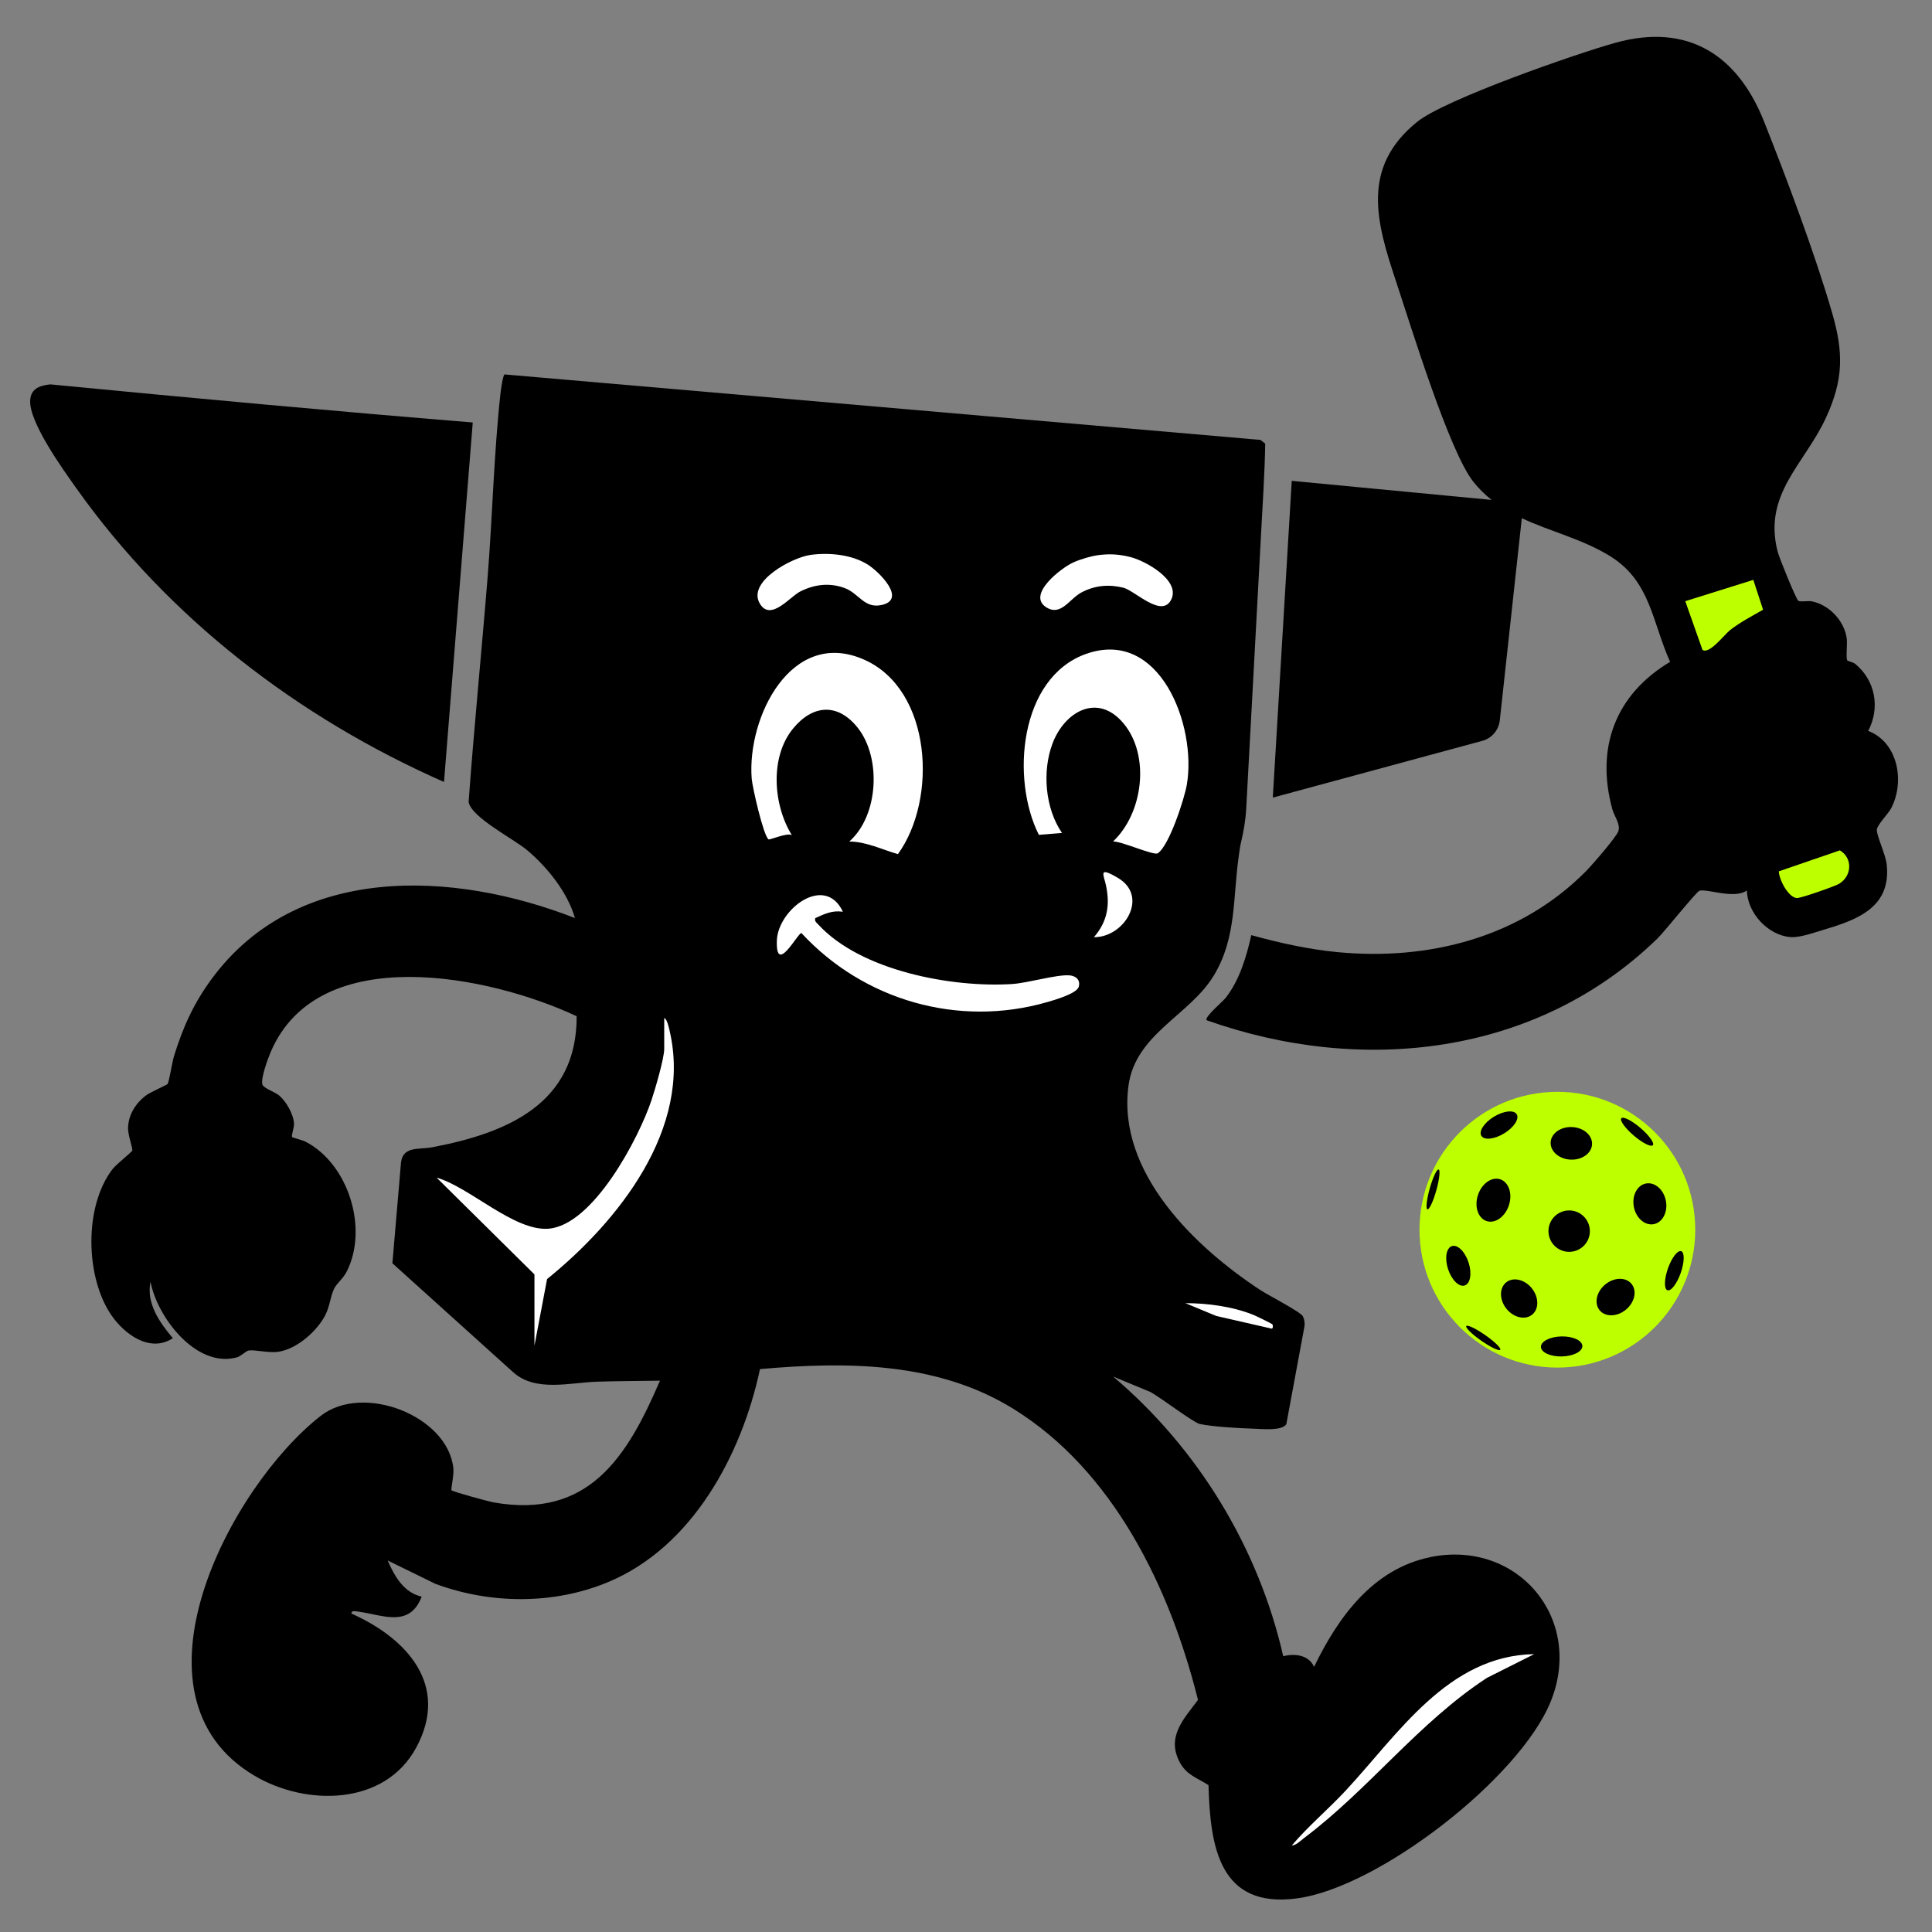
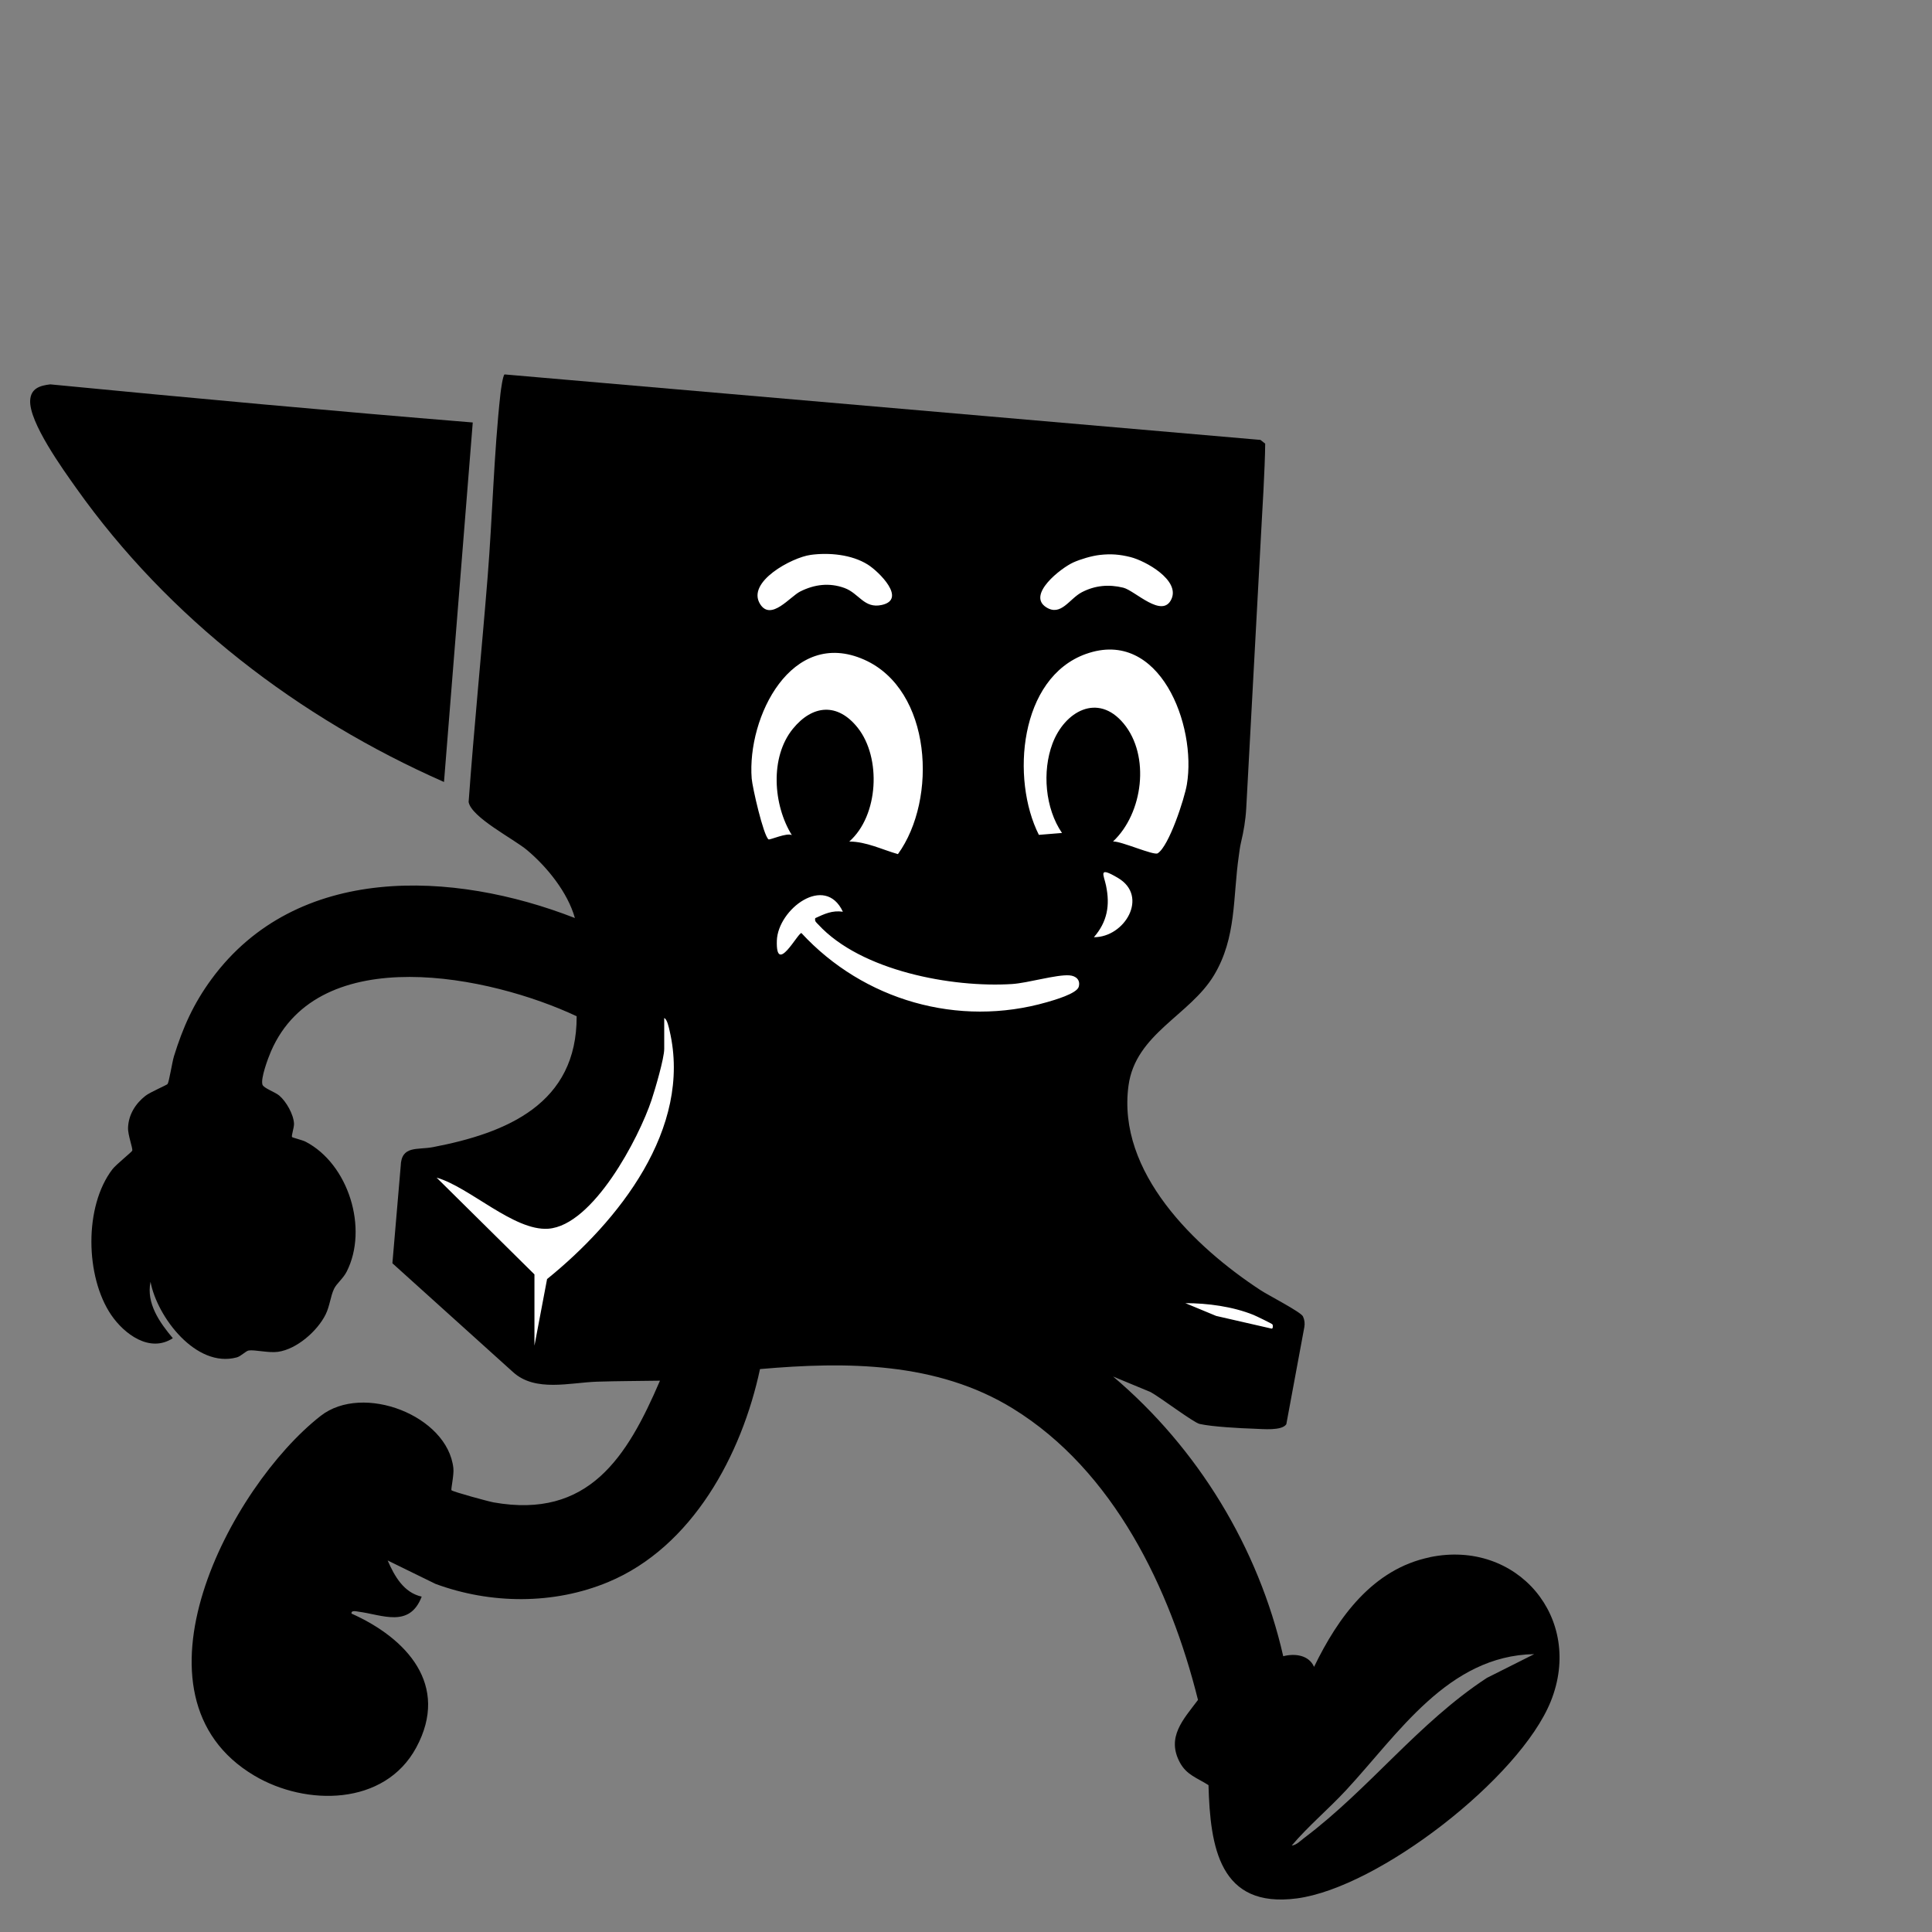
<svg xmlns="http://www.w3.org/2000/svg" id="Layer_1" viewBox="0 0 1024 1024">
  <rect x="0" y="0" width="1024" height="1024" fill="#808080" stroke="none" />
  <defs>
    <style>      .st0 {        fill: #beff00;      }      .st1 {        fill: #fff;      }    </style>
  </defs>
-   <path class="st1" d="M757.67,851.28c8.34-1.67,50.96,9.2,55.5,25.45s-12.14,52.94-35.49,66.28c-23.35,13.34-63.37,46.7-63.37,46.7,0,0-20.01,11.67-36.69,1.67-16.68-10.01-8.34-38.36-8.34-38.36l58.37-98.39,30.02-3.34Z" />
  <path class="st1" d="M629.94,253.27l-269.68,11.56-19.26,119.43-21.19,167.58s-26.97,46.23-34.67,50.08l-61.63,15s7.38,43.86,10.25,45.5,36.48,47.55,37.71,47.96,22.14,10.66,26.24,9.84,232.96-48.56,232.96-48.56c0,0,71.44,17.86,81.86,34.23,10.42,16.37,47.63,23.81,47.63,23.81l20.84-14.88-6.51-12.85-13.58-13.94-49.86-21.58s-34.98-49.86-36.46-55.81c-1.49-5.95,20.84-79.63,20.84-79.63,0,0,23.07-19.35,26.05-27.53,2.98-8.19,37.21-160.74,37.21-160.74l-8.93-48.37-19.8-41.1Z" />
-   <polygon class="st0" points="883.21 309.1 933.73 297.23 988 458.81 969.5 481.01 948.53 483.48 883.21 309.1" />
  <g>
    <path d="M757.89,825.37c-30.33,6.26-48.73,31.93-61.41,58.1-2.74-6.31-10.27-7.23-16.34-5.63-13.09-57.51-45.26-110.26-90.2-148.27l19.92,8.27c5.38,2.96,22.69,16.13,25.97,16.88,6.73,1.52,21.67,2.3,29.03,2.54,4.47.14,14.47,1.2,16.91-2.37l9.54-51.43c.37-2,.14-3.92-.73-5.76-1.11-2.33-18.36-11.19-22.3-13.77-34.87-22.78-76.37-62.59-70.15-108.53,3.71-27.45,32.51-37.24,45.28-58.45,12.1-20.09,9.97-41.45,13.2-63.47.27-1.84.55-4.49,1.12-6.86,1.44-5.99,2.47-12.07,2.8-18.22l8.28-153.17s1.68-27.32,1.77-40.08l-2.52-1.99-400.64-34.71c-.93.67-1.95,8.32-2.17,10.23-3.5,31.74-4.22,64.98-6.78,96.94-3.19,39.82-7.2,79.61-10.09,119.46,1.47,8.18,23.87,19.54,30.93,25.46,10.7,8.99,21.57,22.43,25.4,36.04-64.59-25.21-147.4-29.1-192.58,32.35-9.53,12.96-15.21,25.63-19.94,40.95-.92,2.99-2.54,13.45-3.37,14.67-.37.55-9.23,4.29-11.76,6.28-5.25,4.13-8.9,9.91-9.19,16.8-.17,3.98,2.61,10.91,2.22,12.24-.21.69-8.61,7.39-10.5,9.86-15.11,19.7-14.38,56.97-.69,77.16,6.88,10.15,20.5,20.38,32.7,12.38-6.98-8.3-14.18-18.45-11.82-29.89,3.48,18.63,24.16,45.92,45.7,40.07,2.3-.62,4.8-3.41,6.33-3.66,3.11-.51,10.56,1.4,15.52.71,9.97-1.39,20.91-11.02,25.27-19.83,2.2-4.45,2.6-9.78,4.46-13.58,1.44-2.94,4.79-5.37,6.69-9.1,11.59-22.85.99-57.04-21.8-68.87-1.62-.84-6.94-2.14-7.16-2.45-.46-.63,1.14-5.06,1.04-7.12-.23-4.88-4.08-11.7-7.8-14.86-2.27-1.93-8.3-3.9-8.92-5.8-1.07-3.25,2.98-14.11,4.53-17.68,25.53-58.83,116.3-40.07,162-18.58.2,46.42-36.96,61.89-76.24,69.39-8.17,1.56-16.7-1.06-17.02,10.04l-4.4,51.5,64.02,57.75c11.81,10.65,30.06,5.48,44.5,5.01,11.06-.35,22.27-.35,33.3-.53-17.45,40.66-37.9,73.41-88.17,64.51-2.69-.48-21.51-5.61-22.33-6.44-.41-.42,1.4-8.13,1-11.71-3.05-27.85-47.9-45.21-70.31-27.72-48,37.47-106.47,148.4-35.17,190.7,27.36,16.23,69.08,16.12,85.81-14.91,17.87-33.14-5.12-57.92-34.31-70.98-.29-1.96,2.61-1.16,3.81-1,12.5,1.62,26.93,8.82,33.38-7.99-9.57-2.14-14.42-10.89-18.04-19.17l25.35,12.41c29.23,10.79,62.66,11.07,91.53-.96,44.68-18.61,70.79-67.51,80.47-112.89,45.79-4.02,93.77-3.88,134.03,20.91,53.39,32.87,83.41,95.38,98.11,154.44-7.75,10.35-16.89,19.72-9.56,33.24,3.58,6.61,9.27,8.15,15.13,11.93.91,32.77,5.76,65.44,46.81,60.04,43.38-5.71,118.25-63.85,134.6-104.43,17.74-44.02-17.73-86-64.04-76.44ZM664.33,696.91c1.39.56,9.79,4.64,10.16,5.07.11.13.41,2.37-.53,2.21l-29.36-6.72-16.32-6.77c11.8,0,25.04,1.78,36.05,6.21ZM289.96,677.93l-6.69,35.3v-37.77l-51.86-51.29c17.39,4.93,40.98,28.39,59.17,27.08,23.8-1.71,48.06-48.11,54.75-68.21,1.86-5.59,6.72-22.07,6.72-27.1v-16.35c1.56.53,2.49,5.17,2.85,6.73,12.17,51.96-27.37,101.24-64.93,131.6ZM568.86,298.11c3.93-1.77,9.8-3.49,14.06-3.98,5.88-.67,10.57-.29,16.27,1.14,8.02,2.02,26.22,12.17,21.73,22.19-4.81,10.74-19.36-4.44-25.55-5.97-7.66-1.89-15.05-1.21-21.98,2.41-6.63,3.45-11.02,12.94-18.85,7.98-10.5-6.66,7.91-20.89,14.33-23.77ZM575.63,346.59c39.05-13.9,58.72,37.9,53.43,69.22-1.26,7.47-9.43,32.65-15.46,36.46-2.06,1.3-19.34-6.48-23.67-6.27,15.92-14.94,19.81-45.46,5.61-62.53-13.75-16.54-31.36-6.29-37.72,10.7-5.51,14.71-3.87,34.3,5.06,47.32l-12.26,1c-14.9-29.51-10.4-83.3,25.01-95.91ZM429.57,294.11c9.82-1.34,21.81-.24,30.37,5.13,5.83,3.65,20.88,18.42,7.43,21.4-9.4,2.09-12.02-6.19-19.82-9.01-7.98-2.89-15.84-1.92-23.41,1.87-5.4,2.7-15.48,15.81-21.24,6.71-7.47-11.81,16.96-24.77,26.67-26.09ZM407.34,444.88c-2.71-1.98-8.57-27.59-8.93-32.26-2.51-32.62,21.14-80.03,59.61-62.99,35.98,15.94,39,73.96,17.9,103.07-8.5-2.42-16.68-6.6-25.78-6.68,15.59-13.75,17.04-44.44,4.48-60.28-10.6-13.37-23.93-12.29-34.37.52-12.3,15.1-10.46,40.44-.55,56.38-2.46-1.48-11.75,2.69-12.35,2.25ZM571.75,523.03c-1.05,3.65-13.1,7.06-16.77,8.12-47.07,13.57-97.29-.98-130.22-36.62-1.98-.02-13.65,22.75-13.01,3.98.57-16.54,25.49-35.56,34.99-15.28-5.67-.82-9.75,1.16-14.65,3.41-.4,1.79.64,2.31,1.64,3.4,22.6,24.54,70.83,33.53,102.63,31.52,8.48-.54,23.6-5.12,30.46-4.6,3.44.26,5.96,2.43,4.92,6.07ZM586.24,469.45c-1.22-5.85-4.52-10.54,6.35-4.1,16.38,9.71,3.6,31.45-12.8,31.39,7.11-8.19,8.61-16.93,6.44-27.29ZM788.04,889.35c-36.28,23.76-62.11,58.65-96.75,84.77-1.95,1.47-4.22,3.88-6.65,4.05,8.86-10.43,19.47-19.27,28.77-29.29,27.73-29.87,54.06-71.35,99.76-72.16l-25.13,12.62Z" />
-     <path d="M990.19,387.38c6.41-12.18,3.82-26.62-6.82-35.46-1.18-.98-3.99-1.47-4.27-1.9-.81-1.26.09-8.8-.28-11.57-1.27-9.43-9.33-17.91-18.6-19.74-2.07-.41-5.83.48-7.06-.27-1.19-.73-10.11-22.79-10.89-25.75-8.1-30.77,14.16-46.56,25.58-71.39,9.27-20.15,9.31-34.44,3.21-55.49-9.06-31.26-23.97-70.93-36.1-101.45-13.99-35.2-40.38-52.39-78.9-41.65-20.8,5.79-90.09,29.95-104.8,41.77-30.2,24.25-21.71,53.5-11.39,84.49,7.74,23.24,28.24,90.52,41.16,106.54,2.94,3.65,6.14,6.75,9.53,9.45l-105.91-10.1-10.04,167.89,111.02-30.08c5.04-1.37,8.73-5.68,9.29-10.87l11.67-107.15c15.22,7.14,32.1,11.02,46.78,20.11,21.5,13.32,22.24,34.78,31.81,56.02-28.94,17.33-39.54,45.46-30.63,78.09,1.01,3.7,4.34,7.75,3.26,11.55-.86,3.01-14.1,18.2-17.15,21.28-34.78,35.16-83.25,47.58-131.79,42.95-15.4-1.47-30.81-4.91-45.66-9.01-2.57,11.51-6.22,23.82-13.57,33.24-1.45,1.85-11.5,10.32-10.12,11.86,82.42,29.27,175.03,18.92,239.03-43.39,3.66-3.56,20.59-24.79,22.2-25.24,4.16-1.16,18.55,4.62,25.13-.15.28,12.02,11.3,23.9,23.29,24.73,4.96.35,13.17-2.64,18.18-4.13,17.91-5.34,35.03-12.14,32.64-34.38-.57-5.27-5.37-15.29-5.23-18.38.11-2.57,6.03-8.4,7.61-11.44,7.4-14.28,3.54-34.95-12.2-40.97ZM917,333.94c-3.03,2.37-11.02,13.04-14.65,10.51l-9.12-25.81,36.07-11.29,5.16,15.81c-5.79,3.32-12.2,6.67-17.46,10.78ZM974.8,468.41c-2.17,1.33-20.45,7.72-22.42,7.58-4.61-.33-9.52-9.95-9.55-14.17l32.36-11.11c6.77,4.04,6.51,13.48-.39,17.7Z" />
    <path d="M235.33,414.47l15.24-190.55c-74.63-6.08-149.35-12.97-223.93-20.2-5.48.64-10.24,2.12-10.64,8.38-.76,11.59,17.37,36.69,24.43,46.64,48.91,68.96,117.75,121.71,194.91,155.73Z" />
  </g>
  <g>
-     <circle cx="825.44" cy="651.77" r="72.83" />
-     <path class="st0" d="M898.52,651.77c0-40.36-32.71-73.08-73.08-73.08s-73.08,32.71-73.08,73.08,32.71,73.08,73.08,73.08,73.08-32.71,73.08-73.08h0ZM861.83,694.1c-4.65,3.88-10.91,4.07-13.96.41-3.05-3.67-1.77-9.79,2.88-13.67s10.91-4.07,13.96-.41c3.05,3.67,1.77,9.79-2.88,13.67ZM891.07,663.15c1.86.65,1.75,5.83-.26,11.55-2.02,5.72-5.16,9.82-7.03,9.16-1.86-.65-1.75-5.83.26-11.55,2.02-5.72,5.16-9.82,7.03-9.16ZM882.95,636.41c1.15,5.95-1.72,11.52-6.4,12.42-4.68.9-9.43-3.19-10.57-9.13-1.15-5.95,1.72-11.52,6.4-12.42,4.68-.9,9.41,3.19,10.57,9.13ZM869.43,597.81c4.61,3.93,7.58,8.03,6.62,9.16s-5.48-1.13-10.09-5.08c-4.61-3.93-7.58-8.03-6.62-9.16s5.48,1.13,10.11,5.08h-.01ZM785.15,602.01c-1.48-2.44,1.5-6.98,6.68-10.14s10.59-3.72,12.07-1.28-1.5,6.98-6.68,10.14-10.59,3.72-12.07,1.28ZM832.47,614.63c-6.05-.26-10.81-4.33-10.6-9.11s5.28-8.42,11.35-8.16c6.05.26,10.81,4.33,10.6,9.11s-5.28,8.42-11.35,8.16ZM757.79,629.93c1.64-5.83,3.75-10.36,4.71-10.08s.42,5.22-1.22,11.05c-1.64,5.83-3.75,10.36-4.71,10.08s-.42-5.22,1.22-11.05ZM787.97,647.21c-4.54-1.47-6.63-7.61-4.65-13.73,1.98-6.12,7.26-9.91,11.8-8.44s6.63,7.61,4.65,13.73c-1.98,6.12-7.26,9.91-11.8,8.44ZM820.71,652.53c0-6.07,4.92-10.98,10.98-10.98s10.98,4.92,10.98,10.98-4.92,10.98-10.98,10.98-10.98-4.92-10.98-10.98ZM767.5,672.66c-1.88-5.76-.96-11.23,2.04-12.2,3-.97,6.95,2.91,8.83,8.67,1.88,5.76.96,11.23-2.04,12.2-3.01.97-6.95-2.91-8.83-8.67ZM798.43,693.65c-3.78-4.74-3.84-11-.12-13.98,3.72-2.98,9.82-1.56,13.61,3.17,3.78,4.74,3.84,11,.12,13.98s-9.82,1.56-13.61-3.17ZM785.12,710.61c-4.97-3.46-8.54-6.95-7.97-7.77.57-.83,5.08,1.32,10.05,4.79,4.97,3.46,8.54,6.95,7.97,7.77-.57.83-5.08-1.32-10.05-4.79ZM816.73,713.87c-.06-2.92,4.8-5.41,10.87-5.54,6.07-.13,11.03,2.14,11.08,5.08s-4.8,5.41-10.87,5.54c-6.07.13-11.03-2.14-11.08-5.08Z" />
-   </g>
+     </g>
</svg>